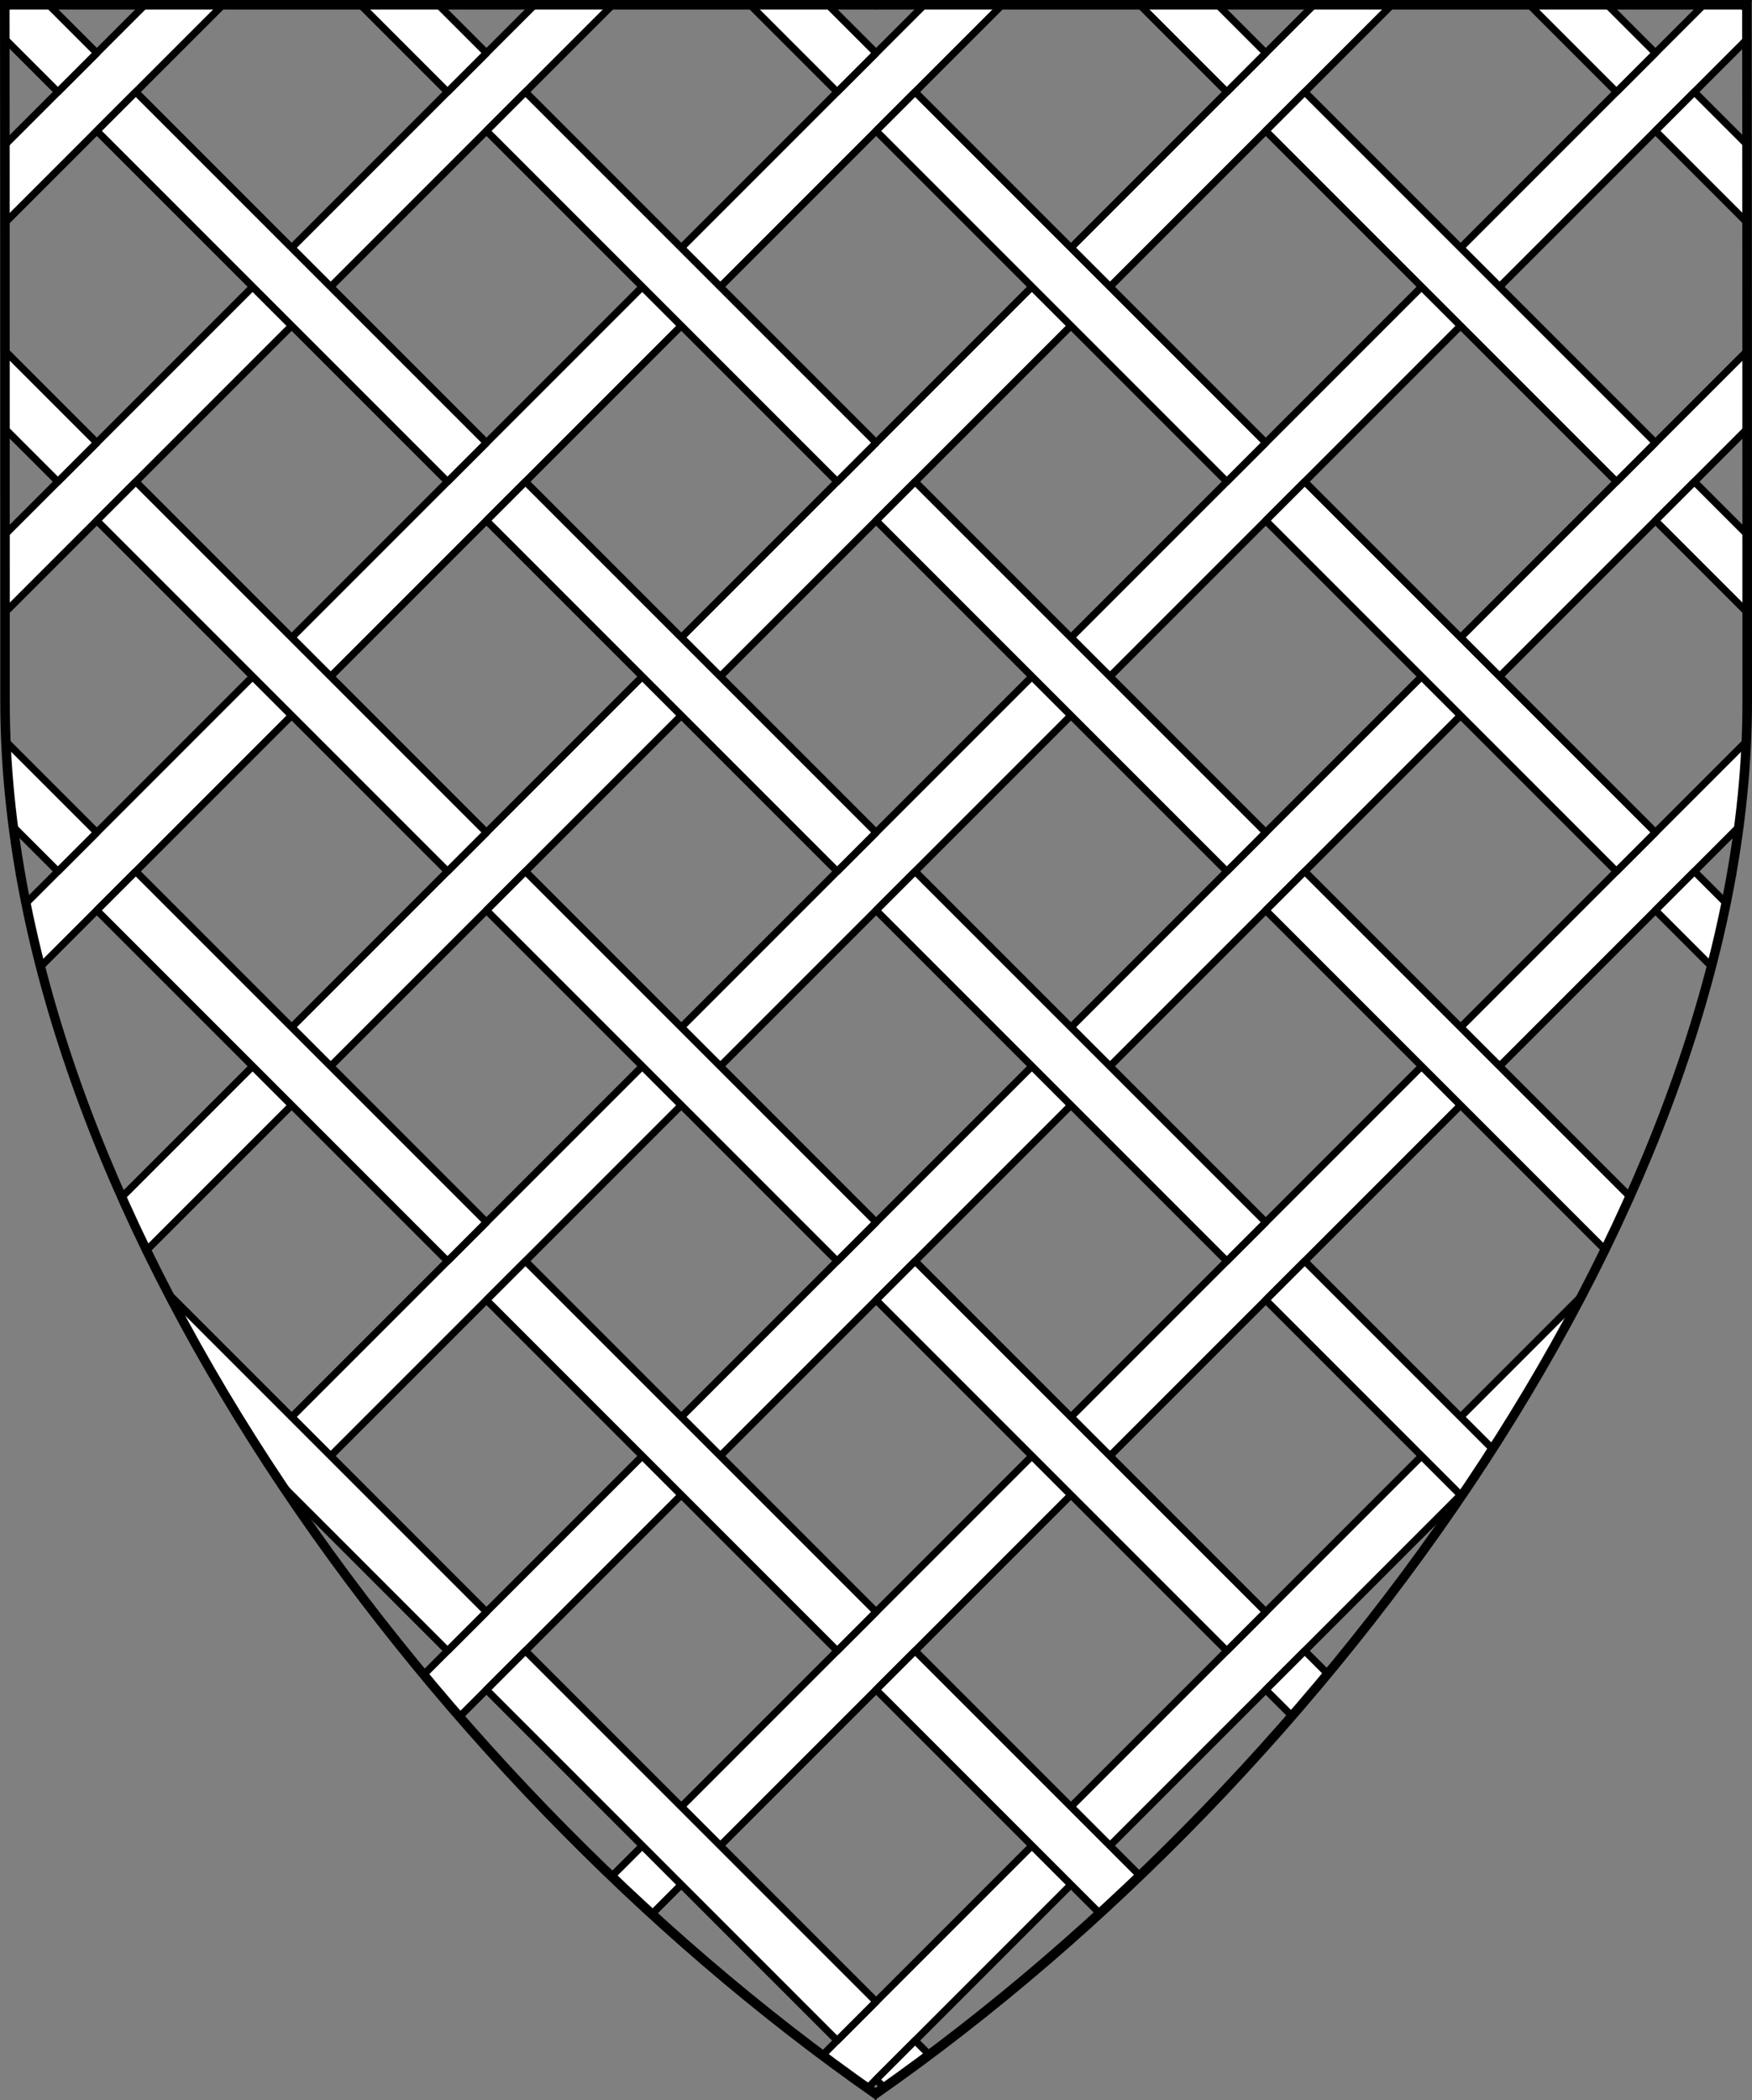
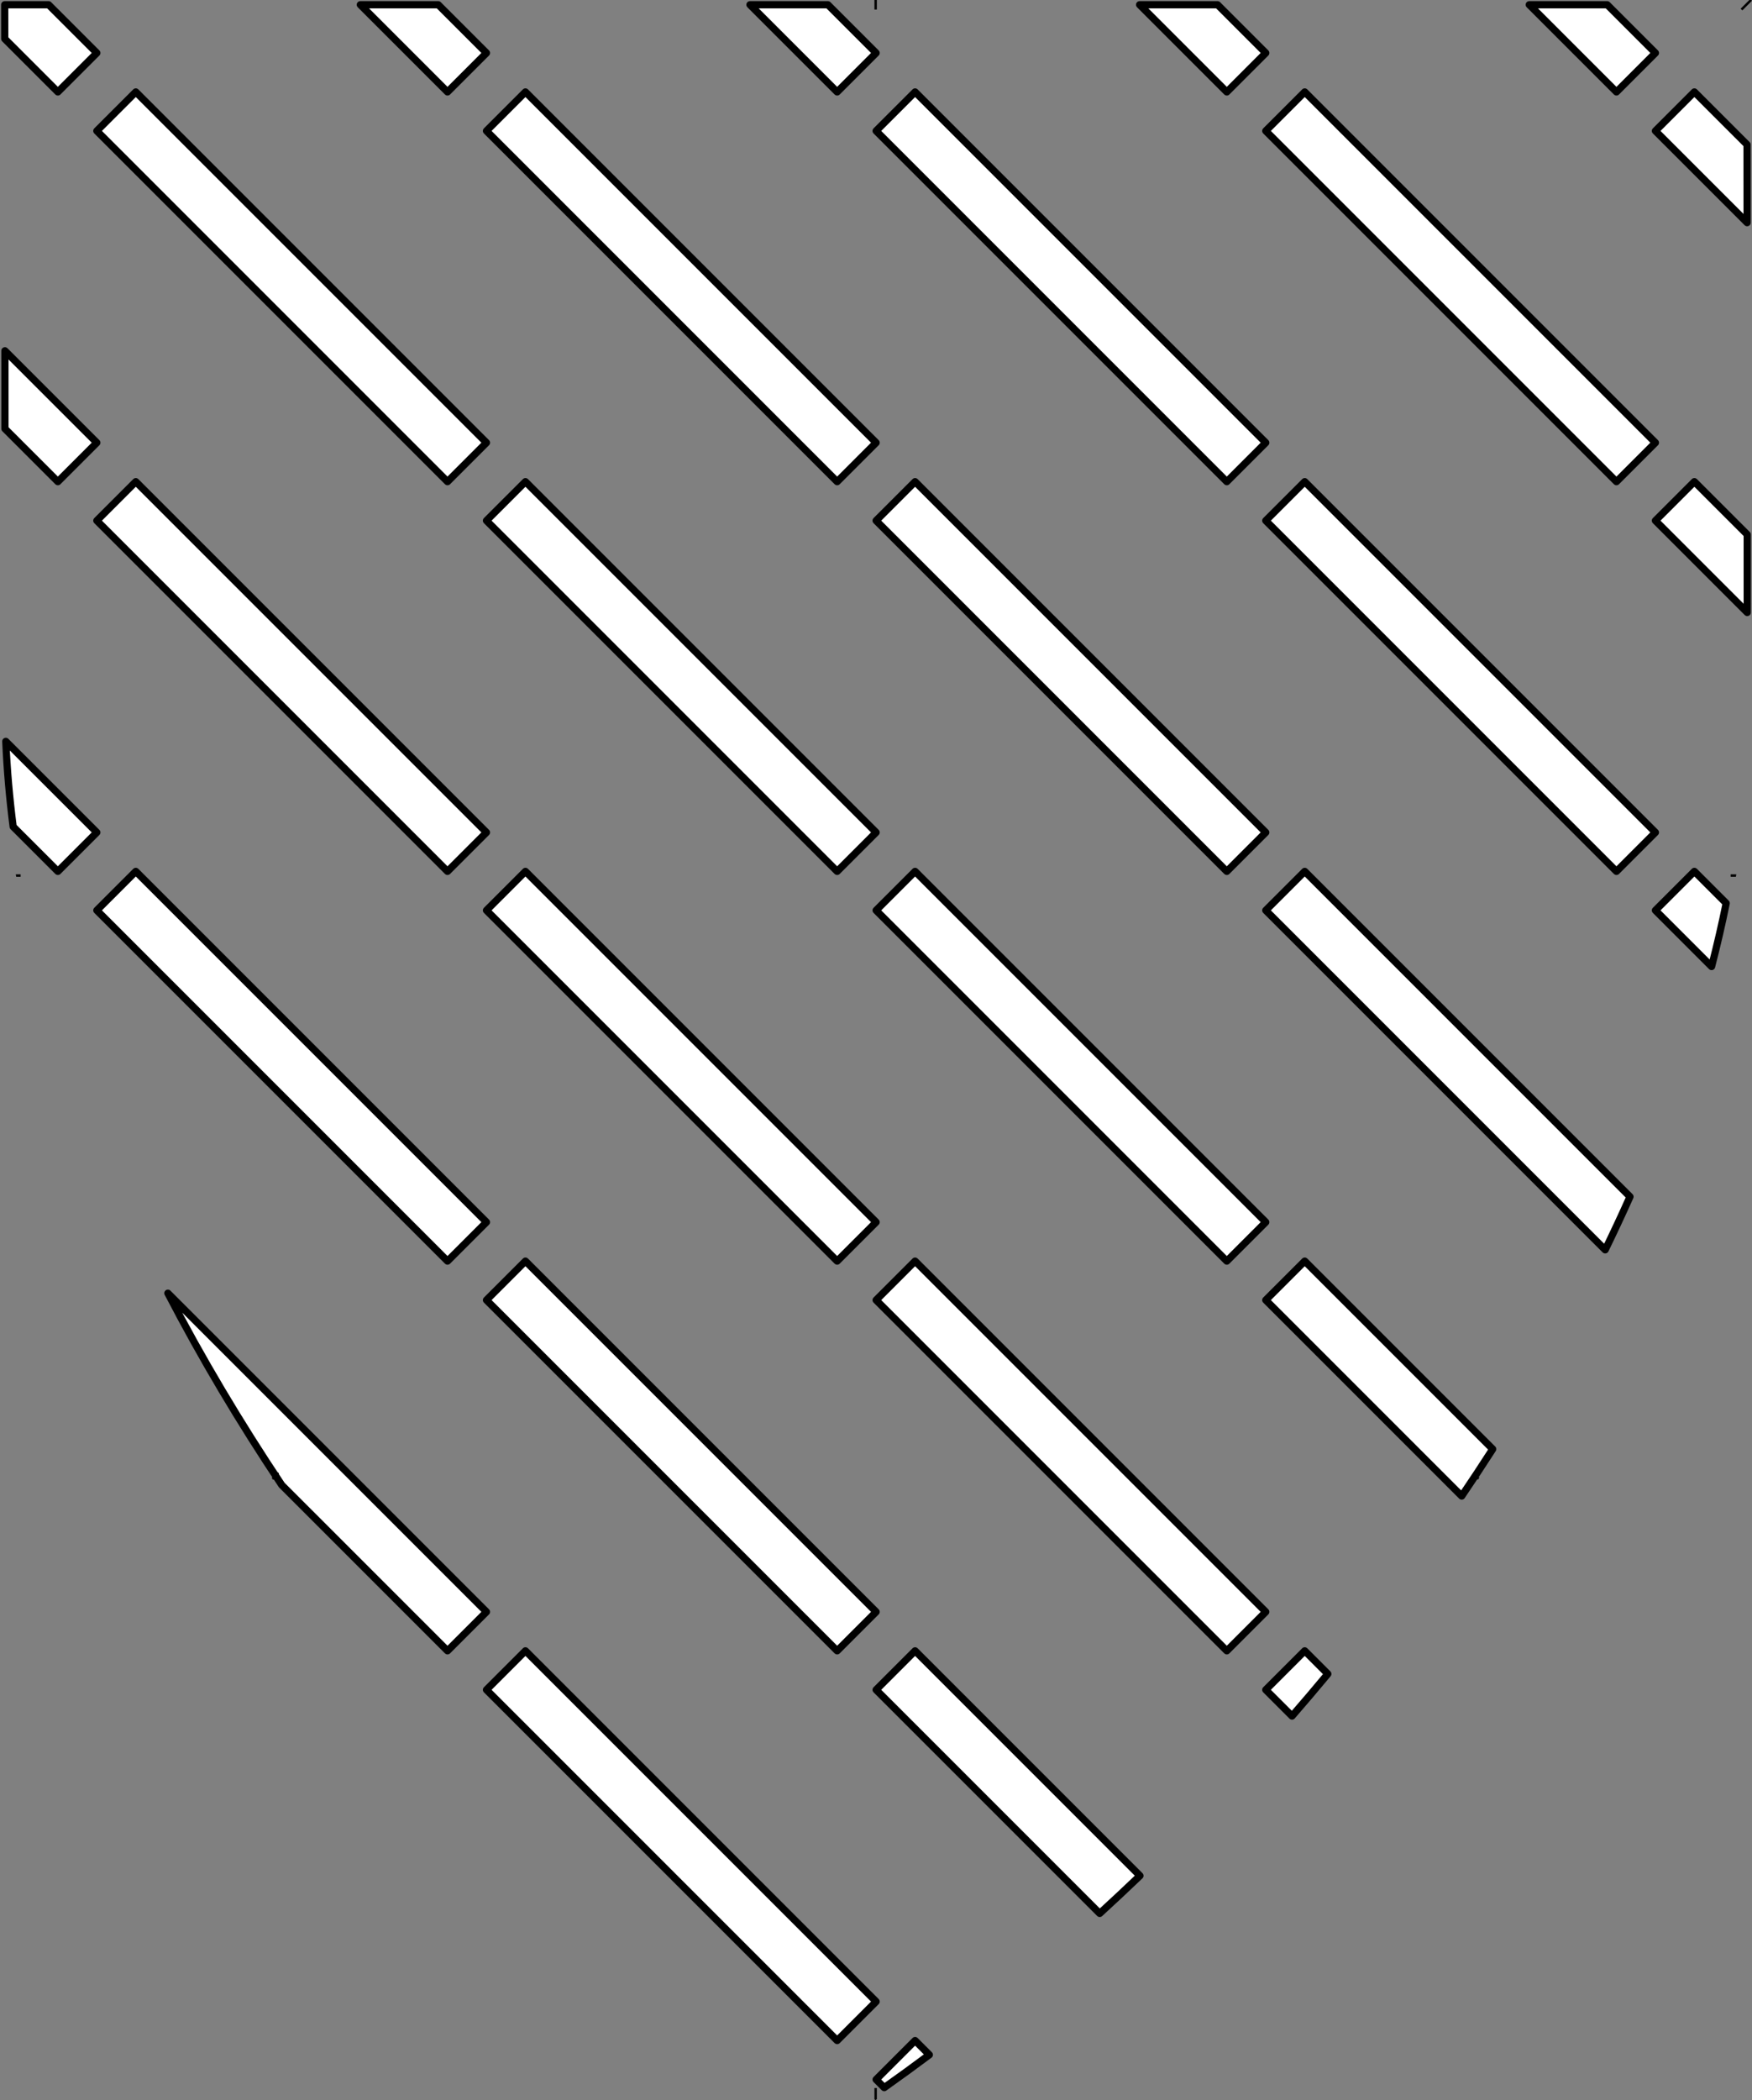
<svg xmlns="http://www.w3.org/2000/svg" version="1.1" viewBox="38.382 61.016 364.219 436.5" width="364.219" height="436.5">
  <rect x="38.382" y="61.016" width="364.219" height="436.5" fill="#808080" stroke="none" />
  <defs>
    <clipPath id="artboard_clip_path">
      <path d="M 38.382 61.016 L 402.538 61.016 C 402.538 61.016 402.601 103.741 402.601 206.784 C 402.601 309.828 316.793 430.129 220.395 497.516 C 123.931 430.129 38.438 310.33 38.438 206.784 C 38.438 103.238 38.382 61.016 38.382 61.016 Z" />
    </clipPath>
  </defs>
  <g id="Fretty_(2)" stroke="none" fill="none" stroke-dasharray="none" fill-opacity="1" stroke-opacity="1">
    <title>Fretty (2)</title>
    <g id="Fretty_(2)_Layer_3" clip-path="url(#artboard_clip_path)">
      <title>Layer 3</title>
      <g id="Graphic_7">
-         <path d="M 252.918 120.627 L 180.016 193.53 L 188.116 201.63 L 261.019 128.727 Z M 171.916 120.627 L 99.013 193.53 L 107.113 201.63 L 180.016 128.727 Z M 171.916 201.63 L 99.013 274.533 L 107.113 282.633 L 180.016 209.73 Z M 333.921 120.627 L 261.019 193.53 L 269.119 201.63 L 342.022 128.727 Z M 252.918 201.63 L 180.016 274.533 L 188.116 282.633 L 261.019 209.73 Z M 333.921 201.63 L 261.019 274.533 L 269.119 282.633 L 342.022 209.73 Z M 252.918 282.633 L 180.016 355.536 L 188.116 363.636 L 261.019 290.733 Z M 333.921 282.633 L 261.019 355.536 L 269.119 363.636 L 342.022 290.733 Z M 333.921 363.636 L 261.019 436.538 L 269.119 444.639 L 342.022 371.736 Z M 171.916 282.633 L 99.013 355.536 L 107.113 363.636 L 180.016 290.733 Z M 252.918 363.636 L 180.016 436.538 L 188.116 444.639 L 261.019 371.736 Z M 149.54 62 L 99.013 112.527 L 107.113 120.627 L 165.741 62 Z M 68.537 62 L 39.386 91.151 C 39.389 95.919 39.392 101.308 39.395 107.343 L 84.738 62 Z M 39.414 172.125 C 39.415 177.321 39.416 182.72 39.416 188.324 L 99.013 128.727 L 90.913 120.627 Z M 311.546 62 L 261.019 112.527 L 269.119 120.627 L 327.746 62 Z M 230.543 62 L 180.016 112.527 L 188.116 120.627 L 246.743 62 Z M 392.549 62 L 342.022 112.527 L 350.122 120.627 L 401.557 69.192 C 401.552 64.323 401.548 62 401.548 62 Z M 401.599 133.953 L 342.022 193.53 L 350.122 201.63 L 401.604 150.148 C 401.602 144.452 401.601 139.056 401.599 133.953 Z M 401.435 215.119 L 342.022 274.533 L 350.122 282.633 L 399.886 232.869 C 400.662 226.912 401.183 220.991 401.435 215.119 Z M 367.289 330.268 L 342.022 355.536 L 348.695 362.209 C 355.429 351.716 361.654 341.045 367.289 330.268 Z M 43.754 248.789 C 44.634 253.172 45.642 257.567 46.774 261.97 L 99.013 209.73 L 90.913 201.63 Z M 63.67 309.875 C 65.314 313.568 67.031 317.253 68.818 320.928 L 99.013 290.733 L 90.913 282.633 Z M 126.443 409.108 C 128.89 412.055 131.372 414.974 133.887 417.865 L 180.016 371.736 L 171.916 363.636 Z M 209.343 488.214 C 212.457 490.54 215.586 492.813 218.727 495.03 L 261.019 452.739 L 252.918 444.639 Z M 98.612 372.137 L 99.013 371.736 L 96.957 369.681 C 97.506 370.501 98.058 371.319 98.612 372.137 Z M 165.522 451.032 C 168.29 453.679 171.081 456.289 173.896 458.859 L 180.016 452.739 L 171.916 444.639 Z" fill="#FFFFFF" />
-         <path d="M 252.918 120.627 L 180.016 193.53 L 188.116 201.63 L 261.019 128.727 Z M 171.916 120.627 L 99.013 193.53 L 107.113 201.63 L 180.016 128.727 Z M 171.916 201.63 L 99.013 274.533 L 107.113 282.633 L 180.016 209.73 Z M 333.921 120.627 L 261.019 193.53 L 269.119 201.63 L 342.022 128.727 Z M 252.918 201.63 L 180.016 274.533 L 188.116 282.633 L 261.019 209.73 Z M 333.921 201.63 L 261.019 274.533 L 269.119 282.633 L 342.022 209.73 Z M 252.918 282.633 L 180.016 355.536 L 188.116 363.636 L 261.019 290.733 Z M 333.921 282.633 L 261.019 355.536 L 269.119 363.636 L 342.022 290.733 Z M 333.921 363.636 L 261.019 436.538 L 269.119 444.639 L 342.022 371.736 Z M 171.916 282.633 L 99.013 355.536 L 107.113 363.636 L 180.016 290.733 Z M 252.918 363.636 L 180.016 436.538 L 188.116 444.639 L 261.019 371.736 Z M 149.54 62 L 99.013 112.527 L 107.113 120.627 L 165.741 62 Z M 68.537 62 L 39.386 91.151 C 39.389 95.919 39.392 101.308 39.395 107.343 L 84.738 62 Z M 39.414 172.125 C 39.415 177.321 39.416 182.72 39.416 188.324 L 99.013 128.727 L 90.913 120.627 Z M 311.546 62 L 261.019 112.527 L 269.119 120.627 L 327.746 62 Z M 230.543 62 L 180.016 112.527 L 188.116 120.627 L 246.743 62 Z M 392.549 62 L 342.022 112.527 L 350.122 120.627 L 401.557 69.192 C 401.552 64.323 401.548 62 401.548 62 Z M 401.599 133.953 L 342.022 193.53 L 350.122 201.63 L 401.604 150.148 C 401.602 144.452 401.601 139.056 401.599 133.953 Z M 401.435 215.119 L 342.022 274.533 L 350.122 282.633 L 399.886 232.869 C 400.662 226.912 401.183 220.991 401.435 215.119 Z M 367.289 330.268 L 342.022 355.536 L 348.695 362.209 C 355.429 351.716 361.654 341.045 367.289 330.268 Z M 43.754 248.789 C 44.634 253.172 45.642 257.567 46.774 261.97 L 99.013 209.73 L 90.913 201.63 Z M 63.67 309.875 C 65.314 313.568 67.031 317.253 68.818 320.928 L 99.013 290.733 L 90.913 282.633 Z M 126.443 409.108 C 128.89 412.055 131.372 414.974 133.887 417.865 L 180.016 371.736 L 171.916 363.636 Z M 209.343 488.214 C 212.457 490.54 215.586 492.813 218.727 495.03 L 261.019 452.739 L 252.918 444.639 Z M 98.612 372.137 L 99.013 371.736 L 96.957 369.681 C 97.506 370.501 98.058 371.319 98.612 372.137 Z M 165.522 451.032 C 168.29 453.679 171.081 456.289 173.896 458.859 L 180.016 452.739 L 171.916 444.639 Z" stroke="black" stroke-linecap="round" stroke-linejoin="round" stroke-width="1.5" />
-       </g>
+         </g>
      <g id="Graphic_4">
        <path d="M 66.612 80.126 L 58.512 88.226 L 131.414 161.129 L 139.514 153.028 Z M 228.618 80.126 L 220.517 88.226 L 293.42 161.129 L 301.52 153.028 Z M 147.615 80.126 L 139.514 88.226 L 212.417 161.129 L 220.517 153.028 Z M 309.621 80.126 L 301.52 88.226 L 374.423 161.129 L 382.523 153.028 Z M 228.618 161.129 L 220.517 169.229 L 293.42 242.132 L 301.52 234.031 Z M 309.621 161.129 L 301.52 169.229 L 374.423 242.132 L 382.523 234.031 Z M 228.618 242.132 L 220.517 250.232 L 293.42 323.134 L 301.52 315.034 Z M 147.615 161.129 L 139.514 169.229 L 212.417 242.132 L 220.517 234.031 Z M 66.612 161.129 L 58.512 169.229 L 131.414 242.132 L 139.514 234.031 Z M 147.615 242.132 L 139.514 250.232 L 212.417 323.134 L 220.517 315.034 Z M 147.615 323.134 L 139.514 331.235 L 212.417 404.137 L 220.517 396.037 Z M 66.612 242.132 L 58.512 250.232 L 131.414 323.134 L 139.514 315.034 Z M 228.618 323.134 L 220.517 331.235 L 293.42 404.137 L 301.52 396.037 Z M 147.615 404.137 L 139.514 412.238 L 212.417 485.14 L 220.517 477.04 Z M 194.291 62 L 212.417 80.126 L 220.517 72.025 L 210.492 62 Z M 113.288 62 L 131.414 80.126 L 139.514 72.025 L 129.489 62 Z M 356.297 62 L 374.423 80.126 L 382.523 72.025 L 372.498 62 Z M 275.294 62 L 293.42 80.126 L 301.52 72.025 L 291.495 62 Z M 401.587 107.29 C 401.583 101.249 401.58 95.854 401.576 91.079 L 390.623 80.126 L 382.523 88.226 Z M 39.369 69.083 L 50.411 80.126 L 58.512 72.025 L 48.486 62 L 39.361 62 C 39.361 62 39.364 64.281 39.369 69.083 Z M 394.199 261.908 C 395.337 257.51 396.352 253.121 397.238 248.746 L 390.623 242.132 L 382.523 250.232 Z M 342.252 371.966 C 344.448 368.733 346.596 365.48 348.695 362.209 L 309.621 323.134 L 301.52 331.235 Z M 39.41 150.128 L 50.411 161.129 L 58.512 153.028 L 39.406 133.923 C 39.408 139.027 39.409 144.426 39.41 150.128 Z M 41.118 232.839 L 50.411 242.132 L 58.512 234.031 L 39.59 215.109 C 39.838 220.977 40.352 226.891 41.118 232.839 Z M 266.997 458.717 C 269.809 456.145 272.599 453.533 275.364 450.884 L 228.618 404.137 L 220.517 412.238 Z M 96.957 369.681 L 131.414 404.137 L 139.514 396.037 L 73.283 329.805 C 80.299 343.314 88.242 356.654 96.957 369.681 Z M 401.61 188.316 C 401.61 182.712 401.609 177.312 401.608 172.114 L 390.623 161.129 L 382.523 169.229 Z M 372.079 320.791 C 373.871 317.119 375.592 313.438 377.239 309.75 L 309.621 242.132 L 301.52 250.232 Z M 306.979 417.697 C 309.493 414.805 311.975 411.885 314.421 408.937 L 309.621 404.137 L 301.52 412.238 Z M 222.201 494.924 C 225.34 492.705 228.467 490.43 231.579 488.101 L 228.618 485.14 L 220.517 493.24 Z" fill="#FFFFFF" />
        <path d="M 66.612 80.126 L 58.512 88.226 L 131.414 161.129 L 139.514 153.028 Z M 228.618 80.126 L 220.517 88.226 L 293.42 161.129 L 301.52 153.028 Z M 147.615 80.126 L 139.514 88.226 L 212.417 161.129 L 220.517 153.028 Z M 309.621 80.126 L 301.52 88.226 L 374.423 161.129 L 382.523 153.028 Z M 228.618 161.129 L 220.517 169.229 L 293.42 242.132 L 301.52 234.031 Z M 309.621 161.129 L 301.52 169.229 L 374.423 242.132 L 382.523 234.031 Z M 228.618 242.132 L 220.517 250.232 L 293.42 323.134 L 301.52 315.034 Z M 147.615 161.129 L 139.514 169.229 L 212.417 242.132 L 220.517 234.031 Z M 66.612 161.129 L 58.512 169.229 L 131.414 242.132 L 139.514 234.031 Z M 147.615 242.132 L 139.514 250.232 L 212.417 323.134 L 220.517 315.034 Z M 147.615 323.134 L 139.514 331.235 L 212.417 404.137 L 220.517 396.037 Z M 66.612 242.132 L 58.512 250.232 L 131.414 323.134 L 139.514 315.034 Z M 228.618 323.134 L 220.517 331.235 L 293.42 404.137 L 301.52 396.037 Z M 147.615 404.137 L 139.514 412.238 L 212.417 485.14 L 220.517 477.04 Z M 194.291 62 L 212.417 80.126 L 220.517 72.025 L 210.492 62 Z M 113.288 62 L 131.414 80.126 L 139.514 72.025 L 129.489 62 Z M 356.297 62 L 374.423 80.126 L 382.523 72.025 L 372.498 62 Z M 275.294 62 L 293.42 80.126 L 301.52 72.025 L 291.495 62 Z M 401.587 107.29 C 401.583 101.249 401.58 95.854 401.576 91.079 L 390.623 80.126 L 382.523 88.226 Z M 39.369 69.083 L 50.411 80.126 L 58.512 72.025 L 48.486 62 L 39.361 62 C 39.361 62 39.364 64.281 39.369 69.083 Z M 394.199 261.908 C 395.337 257.51 396.352 253.121 397.238 248.746 L 390.623 242.132 L 382.523 250.232 Z M 342.252 371.966 C 344.448 368.733 346.596 365.48 348.695 362.209 L 309.621 323.134 L 301.52 331.235 Z M 39.41 150.128 L 50.411 161.129 L 58.512 153.028 L 39.406 133.923 C 39.408 139.027 39.409 144.426 39.41 150.128 Z M 41.118 232.839 L 50.411 242.132 L 58.512 234.031 L 39.59 215.109 C 39.838 220.977 40.352 226.891 41.118 232.839 Z M 266.997 458.717 C 269.809 456.145 272.599 453.533 275.364 450.884 L 228.618 404.137 L 220.517 412.238 Z M 96.957 369.681 L 131.414 404.137 L 139.514 396.037 L 73.283 329.805 C 80.299 343.314 88.242 356.654 96.957 369.681 Z M 401.61 188.316 C 401.61 182.712 401.609 177.312 401.608 172.114 L 390.623 161.129 L 382.523 169.229 Z M 372.079 320.791 C 373.871 317.119 375.592 313.438 377.239 309.75 L 309.621 242.132 L 301.52 250.232 Z M 306.979 417.697 C 309.493 414.805 311.975 411.885 314.421 408.937 L 309.621 404.137 L 301.52 412.238 Z M 222.201 494.924 C 225.34 492.705 228.467 490.43 231.579 488.101 L 228.618 485.14 L 220.517 493.24 Z" stroke="black" stroke-linecap="round" stroke-linejoin="round" stroke-width="1.5" />
      </g>
    </g>
    <g id="Esc____Badge_Master_layer" clip-path="url(#artboard_clip_path)">
      <title>Master layer</title>
      <g id="Graphic_3">
-         <path d="M 39.361 62 L 401.548 62 C 401.548 62 401.611 104.5 401.611 207 C 401.611 309.5 316.267 429.167 220.39 496.198 C 124.448 429.167 39.417 310 39.417 207 C 39.417 104 39.361 62 39.361 62 Z" stroke="black" stroke-linecap="round" stroke-linejoin="miter" stroke-width="2" />
-       </g>
+         </g>
      <g id="Line_22">
-         <line x1="40.417" y1="63" x2="33.667" y2="56.25" stroke="black" stroke-linecap="butt" stroke-linejoin="round" stroke-width=".25" />
-       </g>
+         </g>
      <g id="Line_21">
        <line x1="220.417" y1="63" x2="220.417" y2="54" stroke="black" stroke-linecap="butt" stroke-linejoin="round" stroke-width=".5" />
      </g>
      <g id="Line_20">
        <line x1="400.417" y1="63" x2="407.167" y2="56.25" stroke="black" stroke-linecap="butt" stroke-linejoin="round" stroke-width=".5" />
      </g>
      <g id="Line_19">
        <line x1="89.354" y1="374.062" x2="96.104" y2="367.312" stroke="black" stroke-linecap="round" stroke-linejoin="round" stroke-width=".5" />
      </g>
      <g id="Line_18">
        <line x1="351.486" y1="374.062" x2="344.736" y2="367.312" stroke="black" stroke-linecap="butt" stroke-linejoin="round" stroke-width=".5" />
      </g>
      <g id="Line_17">
        <line x1="220.417" y1="504" x2="220.417" y2="495" stroke="black" stroke-linecap="butt" stroke-linejoin="round" stroke-width=".5" />
      </g>
      <g id="Line_16">
        <line x1="42.667" y1="243" x2="33.667" y2="243" stroke="black" stroke-linecap="butt" stroke-linejoin="round" stroke-width=".5" />
      </g>
      <g id="Line_15">
        <line x1="407.167" y1="243" x2="398.167" y2="243" stroke="black" stroke-linecap="butt" stroke-linejoin="round" stroke-width=".5" />
      </g>
    </g>
  </g>
</svg>